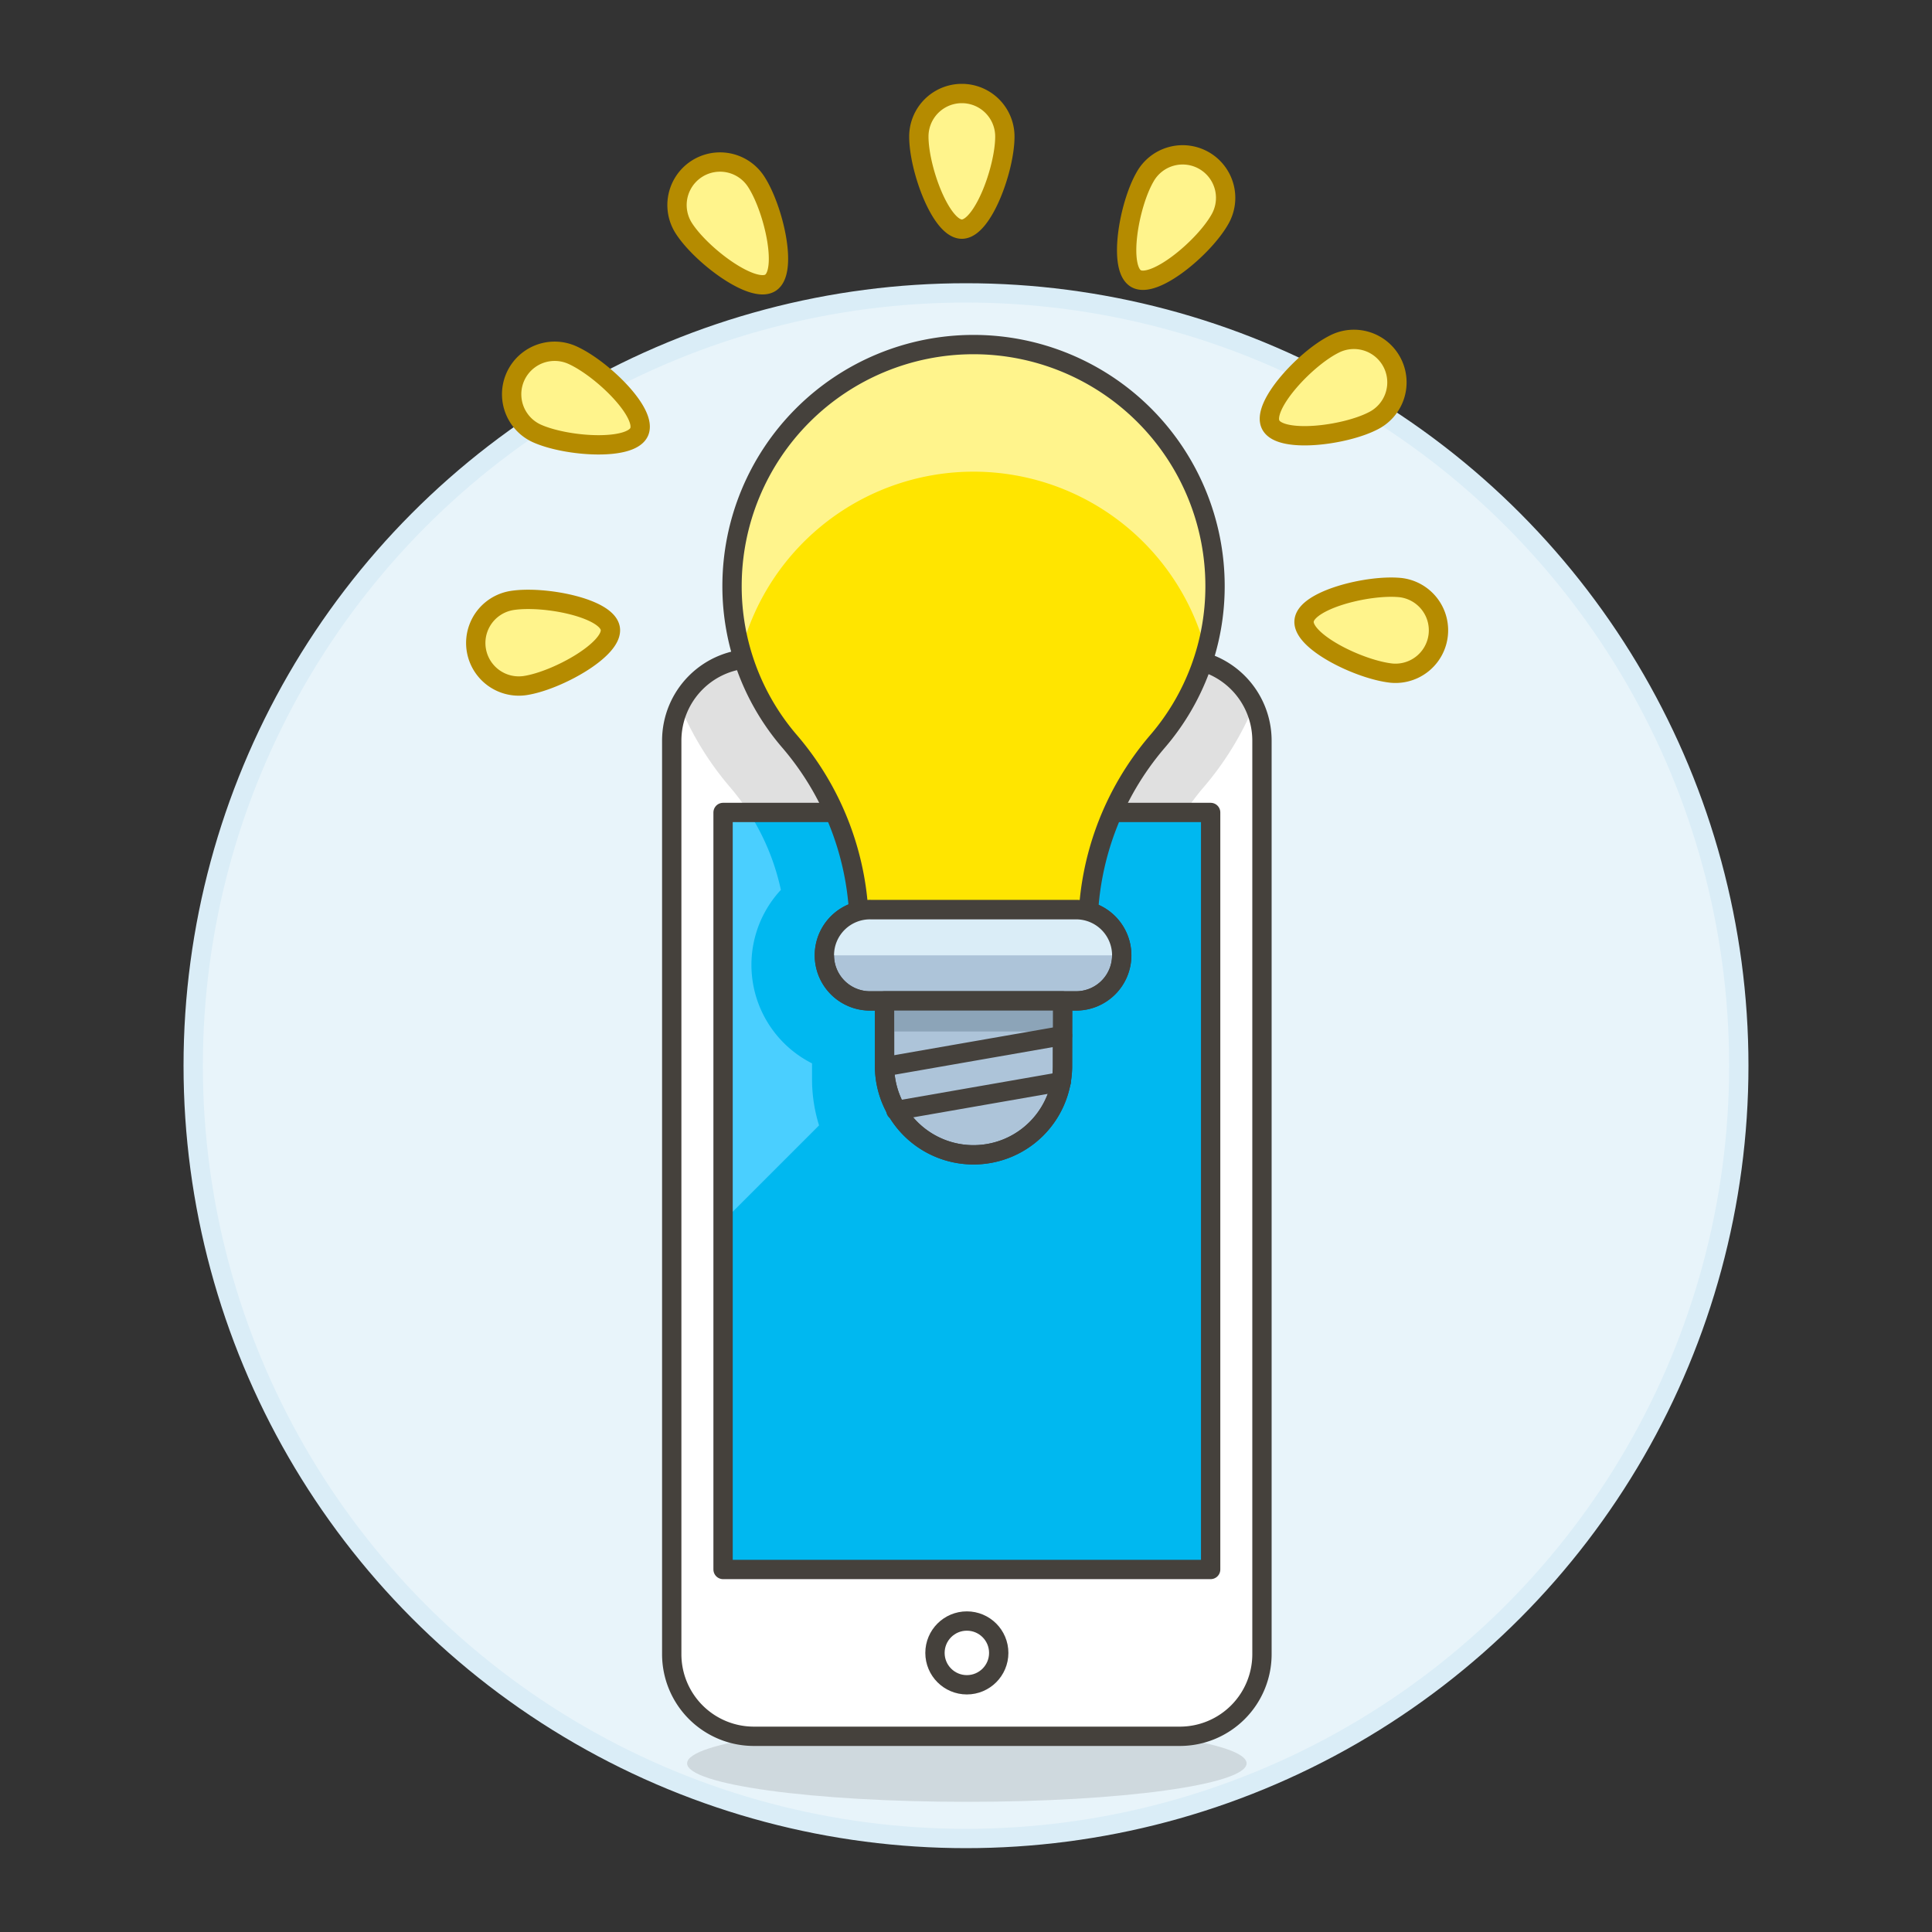
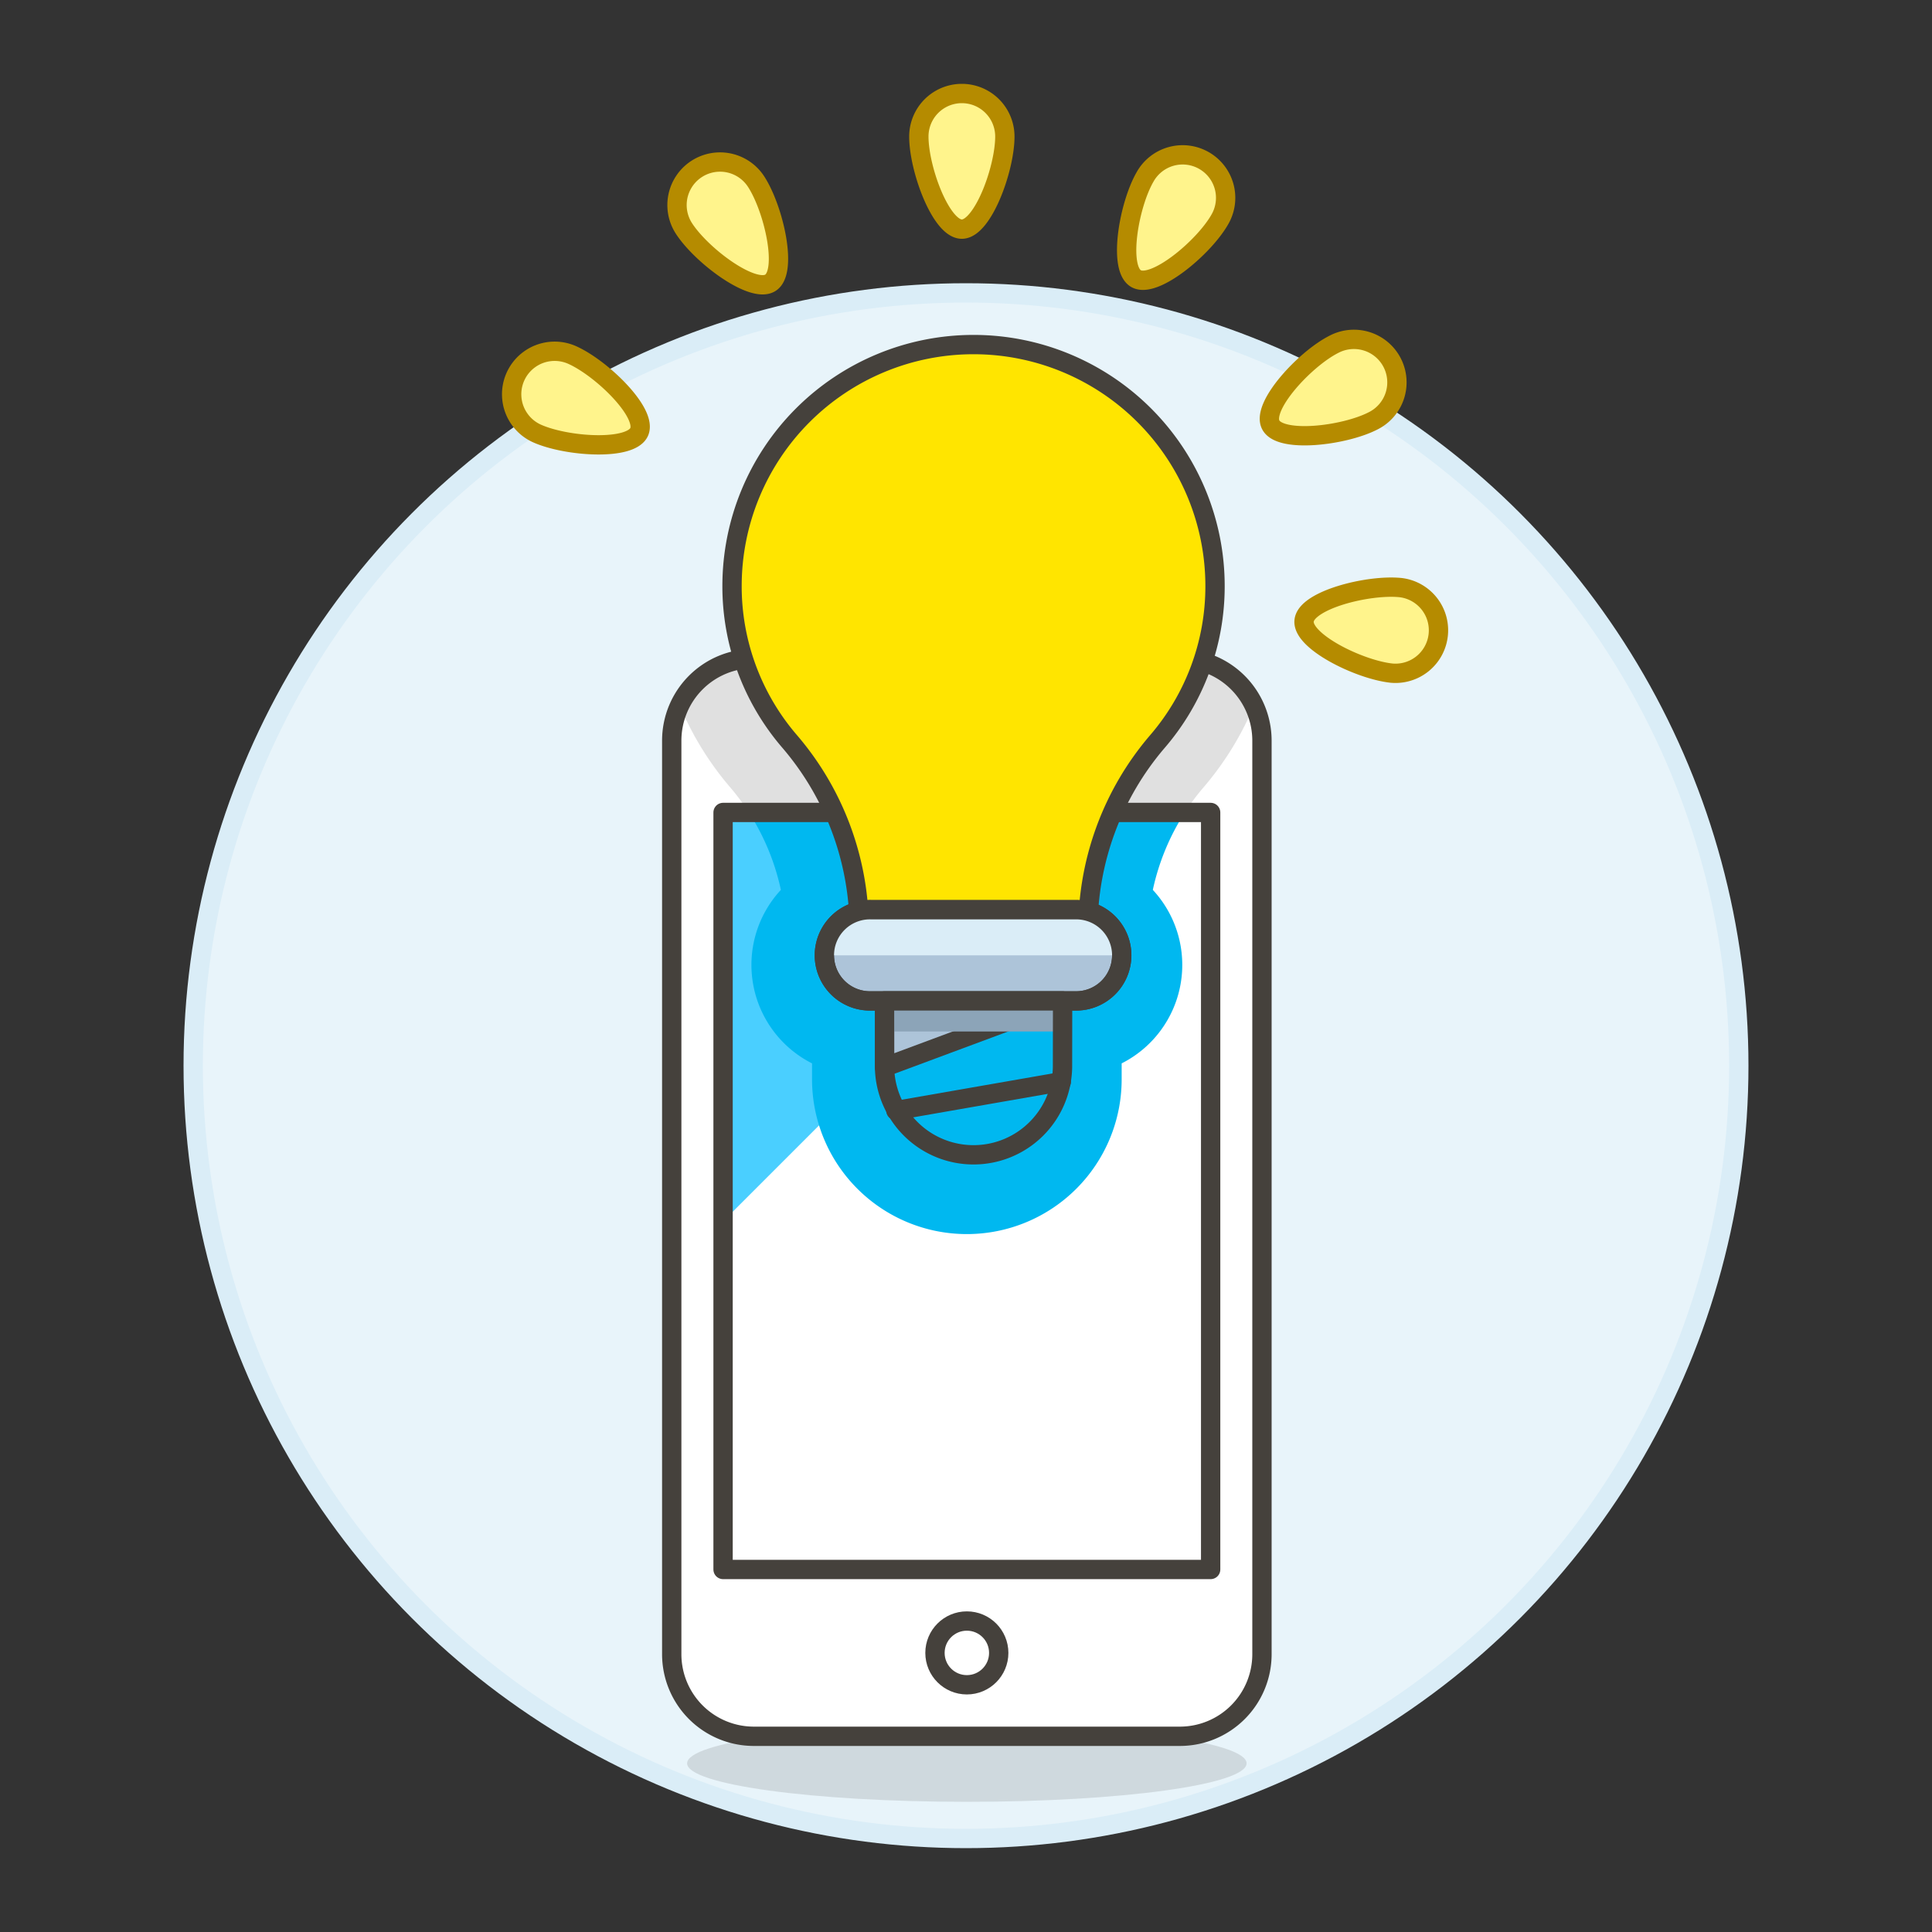
<svg xmlns="http://www.w3.org/2000/svg" viewBox="0 0 100 100">
  <rect x="0" y="0" width="100" height="100" fill="#333333" stroke="none" />
  <g class="nc-icon-wrapper">
    <defs />
    <circle class="a" cx="50" cy="55.16" r="40" fill="#e8f4fa" stroke="#daedf7" stroke-miterlimit="10" />
    <ellipse class="b" cx="50.044" cy="91.27" rx="14.479" ry="1.992" fill="#45413c" opacity="0.15" />
    <path class="c" d="M65.319 85.619a4.25 4.25 0 0 1-4.251 4.251H39.02a4.25 4.25 0 0 1-4.251-4.251V38.335a4.25 4.25 0 0 1 4.251-4.25h22.048a4.253 4.253 0 0 1 4.251 4.251z" style="" fill="#fff" />
    <path class="c" d="M65.319 38.335a4.252 4.252 0 0 0-4.251-4.251H39.02a4.25 4.25 0 0 0-4.251 4.25v2.656a4.252 4.252 0 0 1 4.251-4.25h22.048a4.253 4.253 0 0 1 4.251 4.252z" style="" fill="#fff" />
    <path class="d" d="M38.762 42.053h22.564a11.773 11.773 0 0 1 .964-1.294 15.95 15.95 0 0 0 2.617-4.25 4.251 4.251 0 0 0-3.839-2.425H39.02a4.249 4.249 0 0 0-3.839 2.423 15.981 15.981 0 0 0 2.619 4.252 11.773 11.773 0 0 1 .962 1.294z" style="" fill="#e0e0e0" />
    <path class="e" d="M65.319 85.619a4.25 4.25 0 0 1-4.251 4.251H39.02a4.25 4.25 0 0 1-4.251-4.251V38.335a4.25 4.25 0 0 1 4.251-4.25h22.048a4.253 4.253 0 0 1 4.251 4.251z" fill="none" stroke="#45413c" stroke-linecap="round" stroke-linejoin="round" />
-     <path class="f" d="M37.426 42.053h25.237v39.183H37.426z" style="" fill="#00b8f0" />
    <path class="g" d="M37.426 63.218l21.166-21.165H37.426v21.165z" style="" fill="#4acfff" />
    <path class="f" d="M40.418 46.06a5.709 5.709 0 0 0 1.613 8.98v.823a8.013 8.013 0 1 0 16.026 0v-.823a5.709 5.709 0 0 0 1.613-8.98 12.114 12.114 0 0 1 1.656-4.007H38.762a12.093 12.093 0 0 1 1.656 4.007z" style="" fill="#00b8f0" />
    <path class="e" d="M37.426 42.053h25.237v39.183H37.426z" fill="none" stroke="#45413c" stroke-linecap="round" stroke-linejoin="round" />
    <path class="e" d="M48.716 38.069h7.305" fill="none" stroke="#45413c" stroke-linecap="round" stroke-linejoin="round" />
    <path class="h" d="M44.732 37.405a.664.664 0 0 0 0 1.327.664.664 0 0 0 0-1.327z" style="" fill="#45413c" />
    <circle class="i" cx="50.044" cy="85.554" r="1.65" fill="#fff" stroke="#45413c" stroke-linecap="round" stroke-linejoin="round" />
    <g>
      <path class="j" d="M62.89 30.335a12.5 12.5 0 0 0-25 0 12.3 12.3 0 0 0 2.982 8.042 14.93 14.93 0 0 1 3.6 9.722h11.839a14.935 14.935 0 0 1 3.6-9.722 12.3 12.3 0 0 0 2.979-8.042z" style="" fill="#ffe500" />
-       <path class="k" d="M38.383 33.622a12.432 12.432 0 0 1 24.038.092 12.328 12.328 0 0 0 .469-3.379 12.5 12.5 0 0 0-25 0 12.325 12.325 0 0 0 .447 3.3" style="" fill="#fff48c" />
-       <path class="l" d="M55 51.807h-9.216v3.428a4.606 4.606 0 0 0 9.211 0z" stroke="#45413c" stroke-linecap="round" stroke-linejoin="round" fill="#adc4d9" />
+       <path class="l" d="M55 51.807h-9.216v3.428z" stroke="#45413c" stroke-linecap="round" stroke-linejoin="round" fill="#adc4d9" />
      <path class="e" d="M62.89 30.335a12.5 12.5 0 0 0-25 0 12.3 12.3 0 0 0 2.982 8.042 14.93 14.93 0 0 1 3.6 9.722h11.839a14.935 14.935 0 0 1 3.6-9.722 12.3 12.3 0 0 0 2.979-8.042z" fill="none" stroke="#45413c" stroke-linecap="round" stroke-linejoin="round" />
      <path class="l" d="M58.061 49.447a2.361 2.361 0 0 1-2.361 2.36H45.079a2.361 2.361 0 1 1 0-4.721H55.7a2.361 2.361 0 0 1 2.361 2.361z" stroke="#45413c" stroke-linecap="round" stroke-linejoin="round" fill="#adc4d9" />
      <path class="m" d="M42.718 49.447a2.361 2.361 0 0 1 2.361-2.361H55.7a2.361 2.361 0 0 1 2.361 2.361z" style="" fill="#daedf7" />
      <path class="e" d="M58.061 49.447a2.361 2.361 0 0 1-2.361 2.36H45.079a2.361 2.361 0 1 1 0-4.721H55.7a2.361 2.361 0 0 1 2.361 2.361z" fill="none" stroke="#45413c" stroke-linecap="round" stroke-linejoin="round" />
      <path class="n" d="M46.369 57.483l8.565-1.495" stroke="#45413c" stroke-linecap="round" stroke-linejoin="round" fill="#87898c" />
      <path class="o" d="M45.784 51.807h9.211v1.583h-9.211z" style="" fill="#8ca4b8" />
      <path class="e" d="M55 51.807h-9.216v3.428a4.606 4.606 0 0 0 9.211 0z" fill="none" stroke="#45413c" stroke-linecap="round" stroke-linejoin="round" />
-       <path class="n" d="M45.784 55.211l9.211-1.608" stroke="#45413c" stroke-linecap="round" stroke-linejoin="round" fill="#87898c" />
      <path class="p" d="M49.785 11.86c-1.082 0-2.226-3.118-2.226-4.794a2.226 2.226 0 0 1 4.452 0c0 1.676-1.144 4.794-2.226 4.794z" stroke-linecap="round" stroke-linejoin="round" fill="#fff48c" stroke="#b58b00" />
      <path class="p" d="M39.88 14.634c-.907.589-3.565-1.4-4.478-2.808A2.226 2.226 0 0 1 39.136 9.4c.913 1.407 1.651 4.645.744 5.234z" stroke-linecap="round" stroke-linejoin="round" fill="#fff48c" stroke="#b58b00" />
      <path class="p" d="M33.083 22.356c-.44.988-3.753.765-5.284.083a2.226 2.226 0 0 1 1.811-4.067c1.531.682 3.913 2.995 3.473 3.984z" stroke-linecap="round" stroke-linejoin="round" fill="#fff48c" stroke="#b58b00" />
-       <path class="p" d="M31.589 32.533c.169 1.068-2.731 2.686-4.386 2.948a2.226 2.226 0 1 1-.7-4.4c1.659-.259 4.917.383 5.086 1.452z" stroke-linecap="round" stroke-linejoin="round" fill="#fff48c" stroke="#b58b00" />
      <path class="p" d="M67.5 32.128c.113-1.076 3.333-1.888 5-1.713a2.226 2.226 0 0 1-.465 4.427c-1.672-.175-4.653-1.642-4.535-2.714z" stroke-linecap="round" stroke-linejoin="round" fill="#fff48c" stroke="#b58b00" />
      <path class="p" d="M65.772 21.986c-.492-.963 1.767-3.4 3.26-4.159a2.226 2.226 0 1 1 2.021 3.966c-1.493.761-4.79 1.157-5.281.193z" stroke-linecap="round" stroke-linejoin="round" fill="#fff48c" stroke="#b58b00" />
      <path class="p" d="M58.8 14.42c-.937-.541-.369-3.813.469-5.264a2.226 2.226 0 1 1 3.855 2.226c-.835 1.451-3.385 3.579-4.324 3.038z" stroke-linecap="round" stroke-linejoin="round" fill="#fff48c" stroke="#b58b00" />
    </g>
  </g>
</svg>